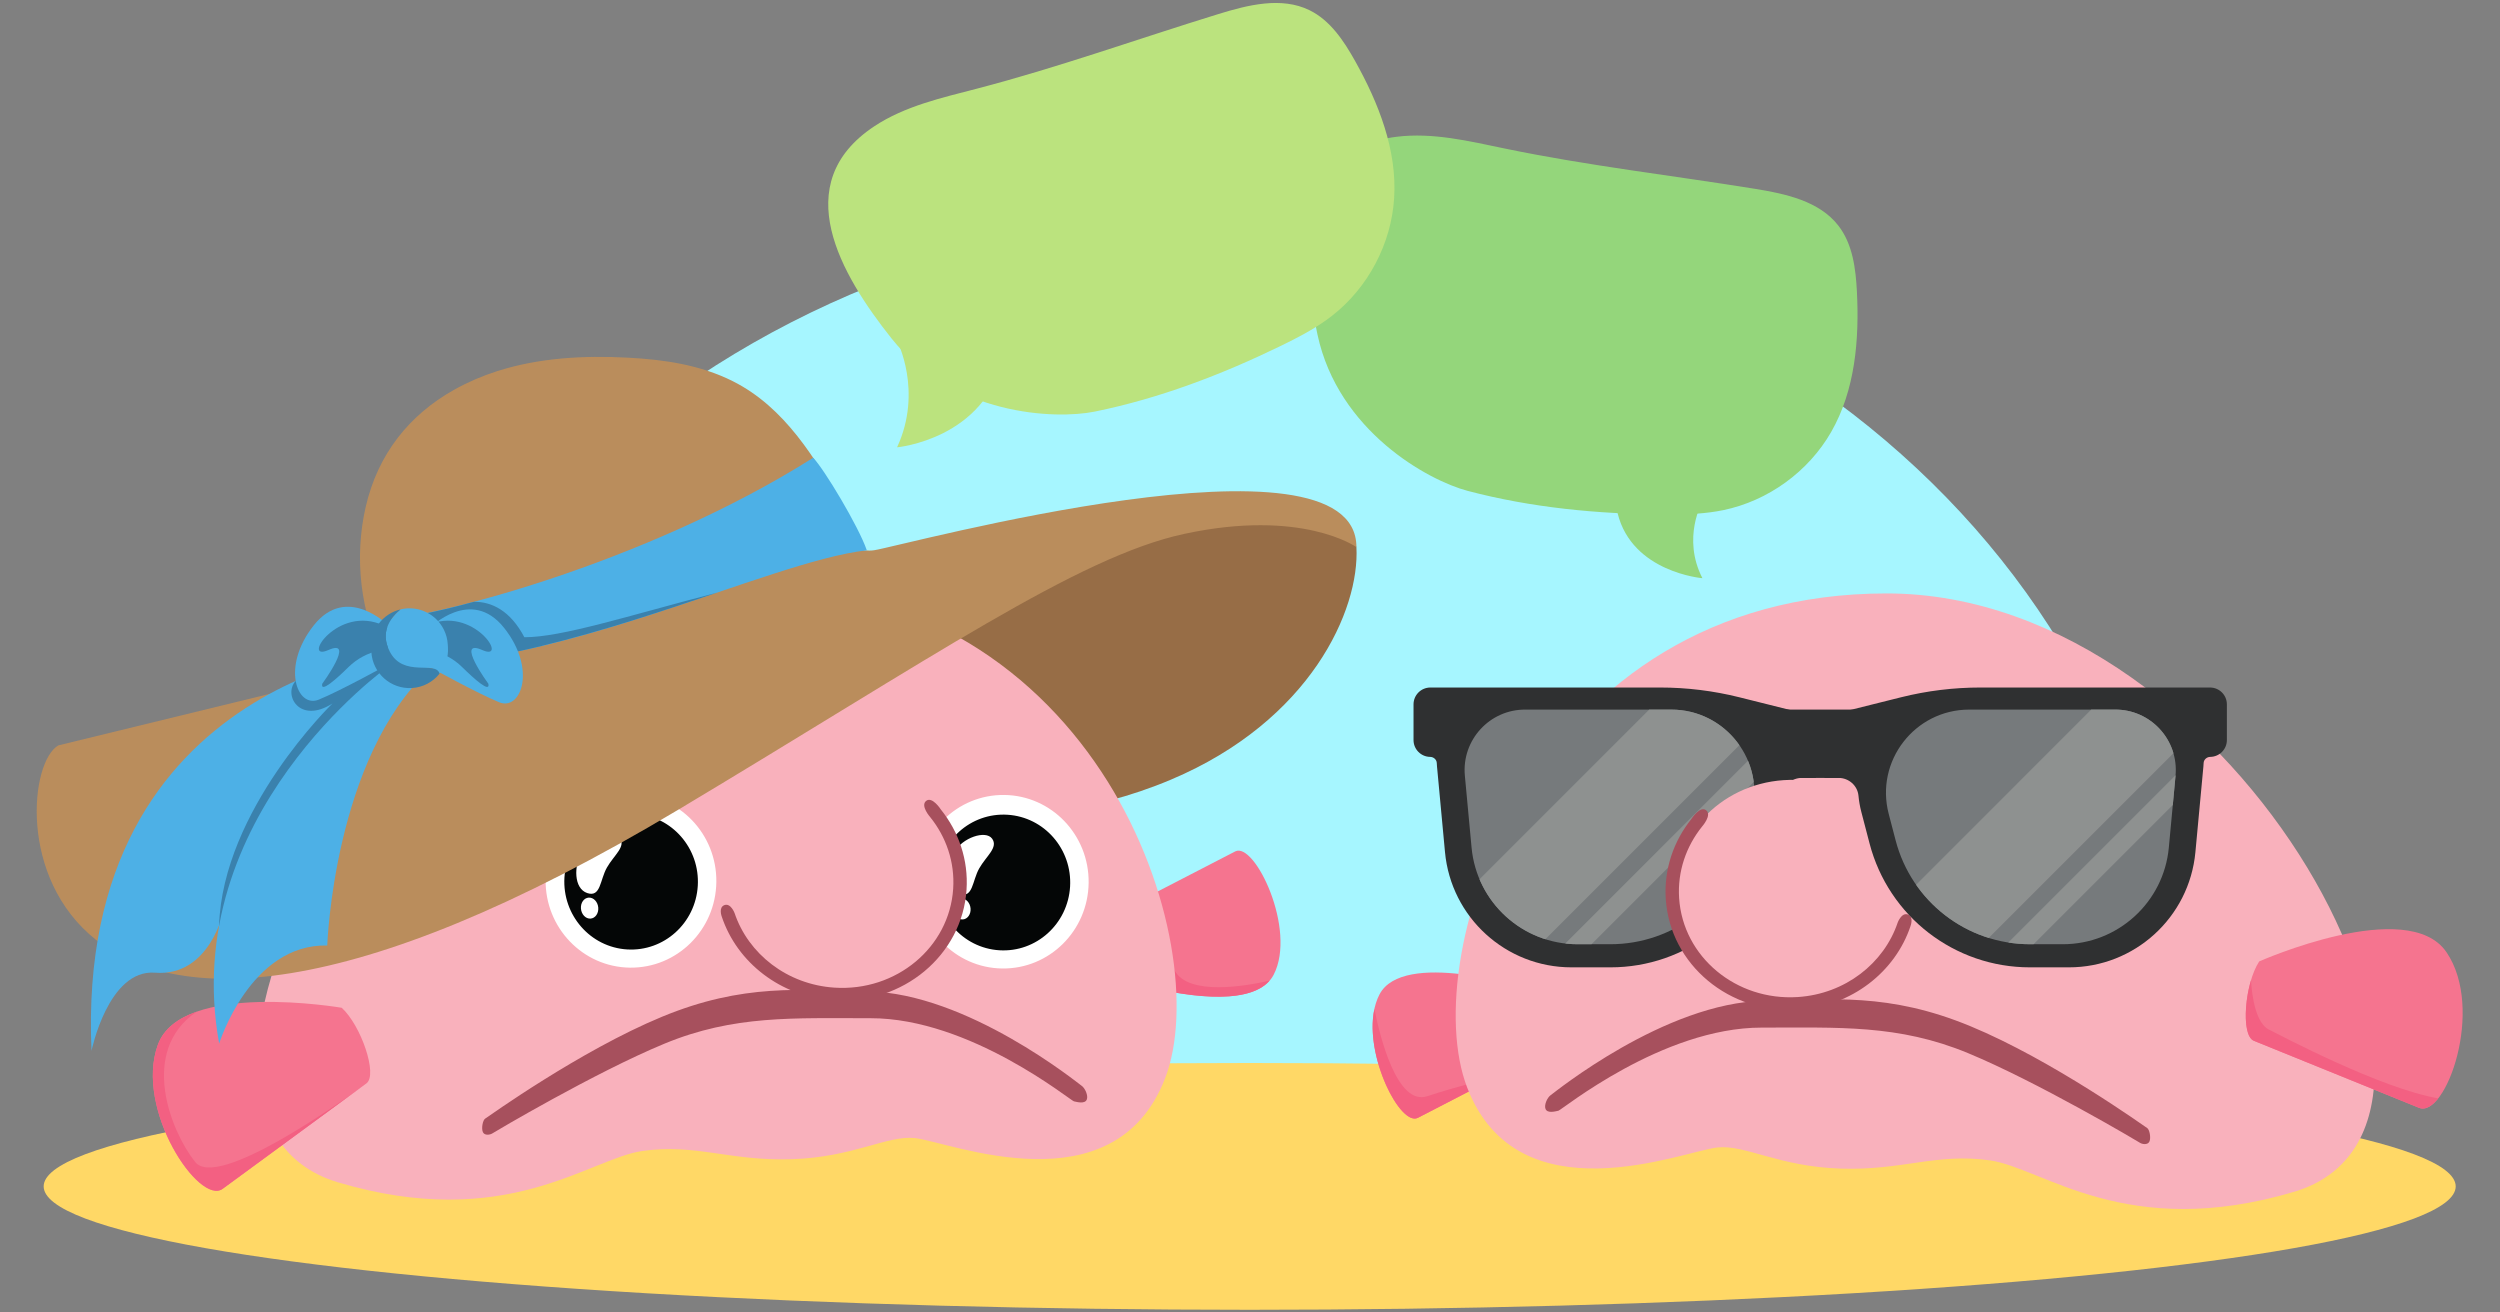
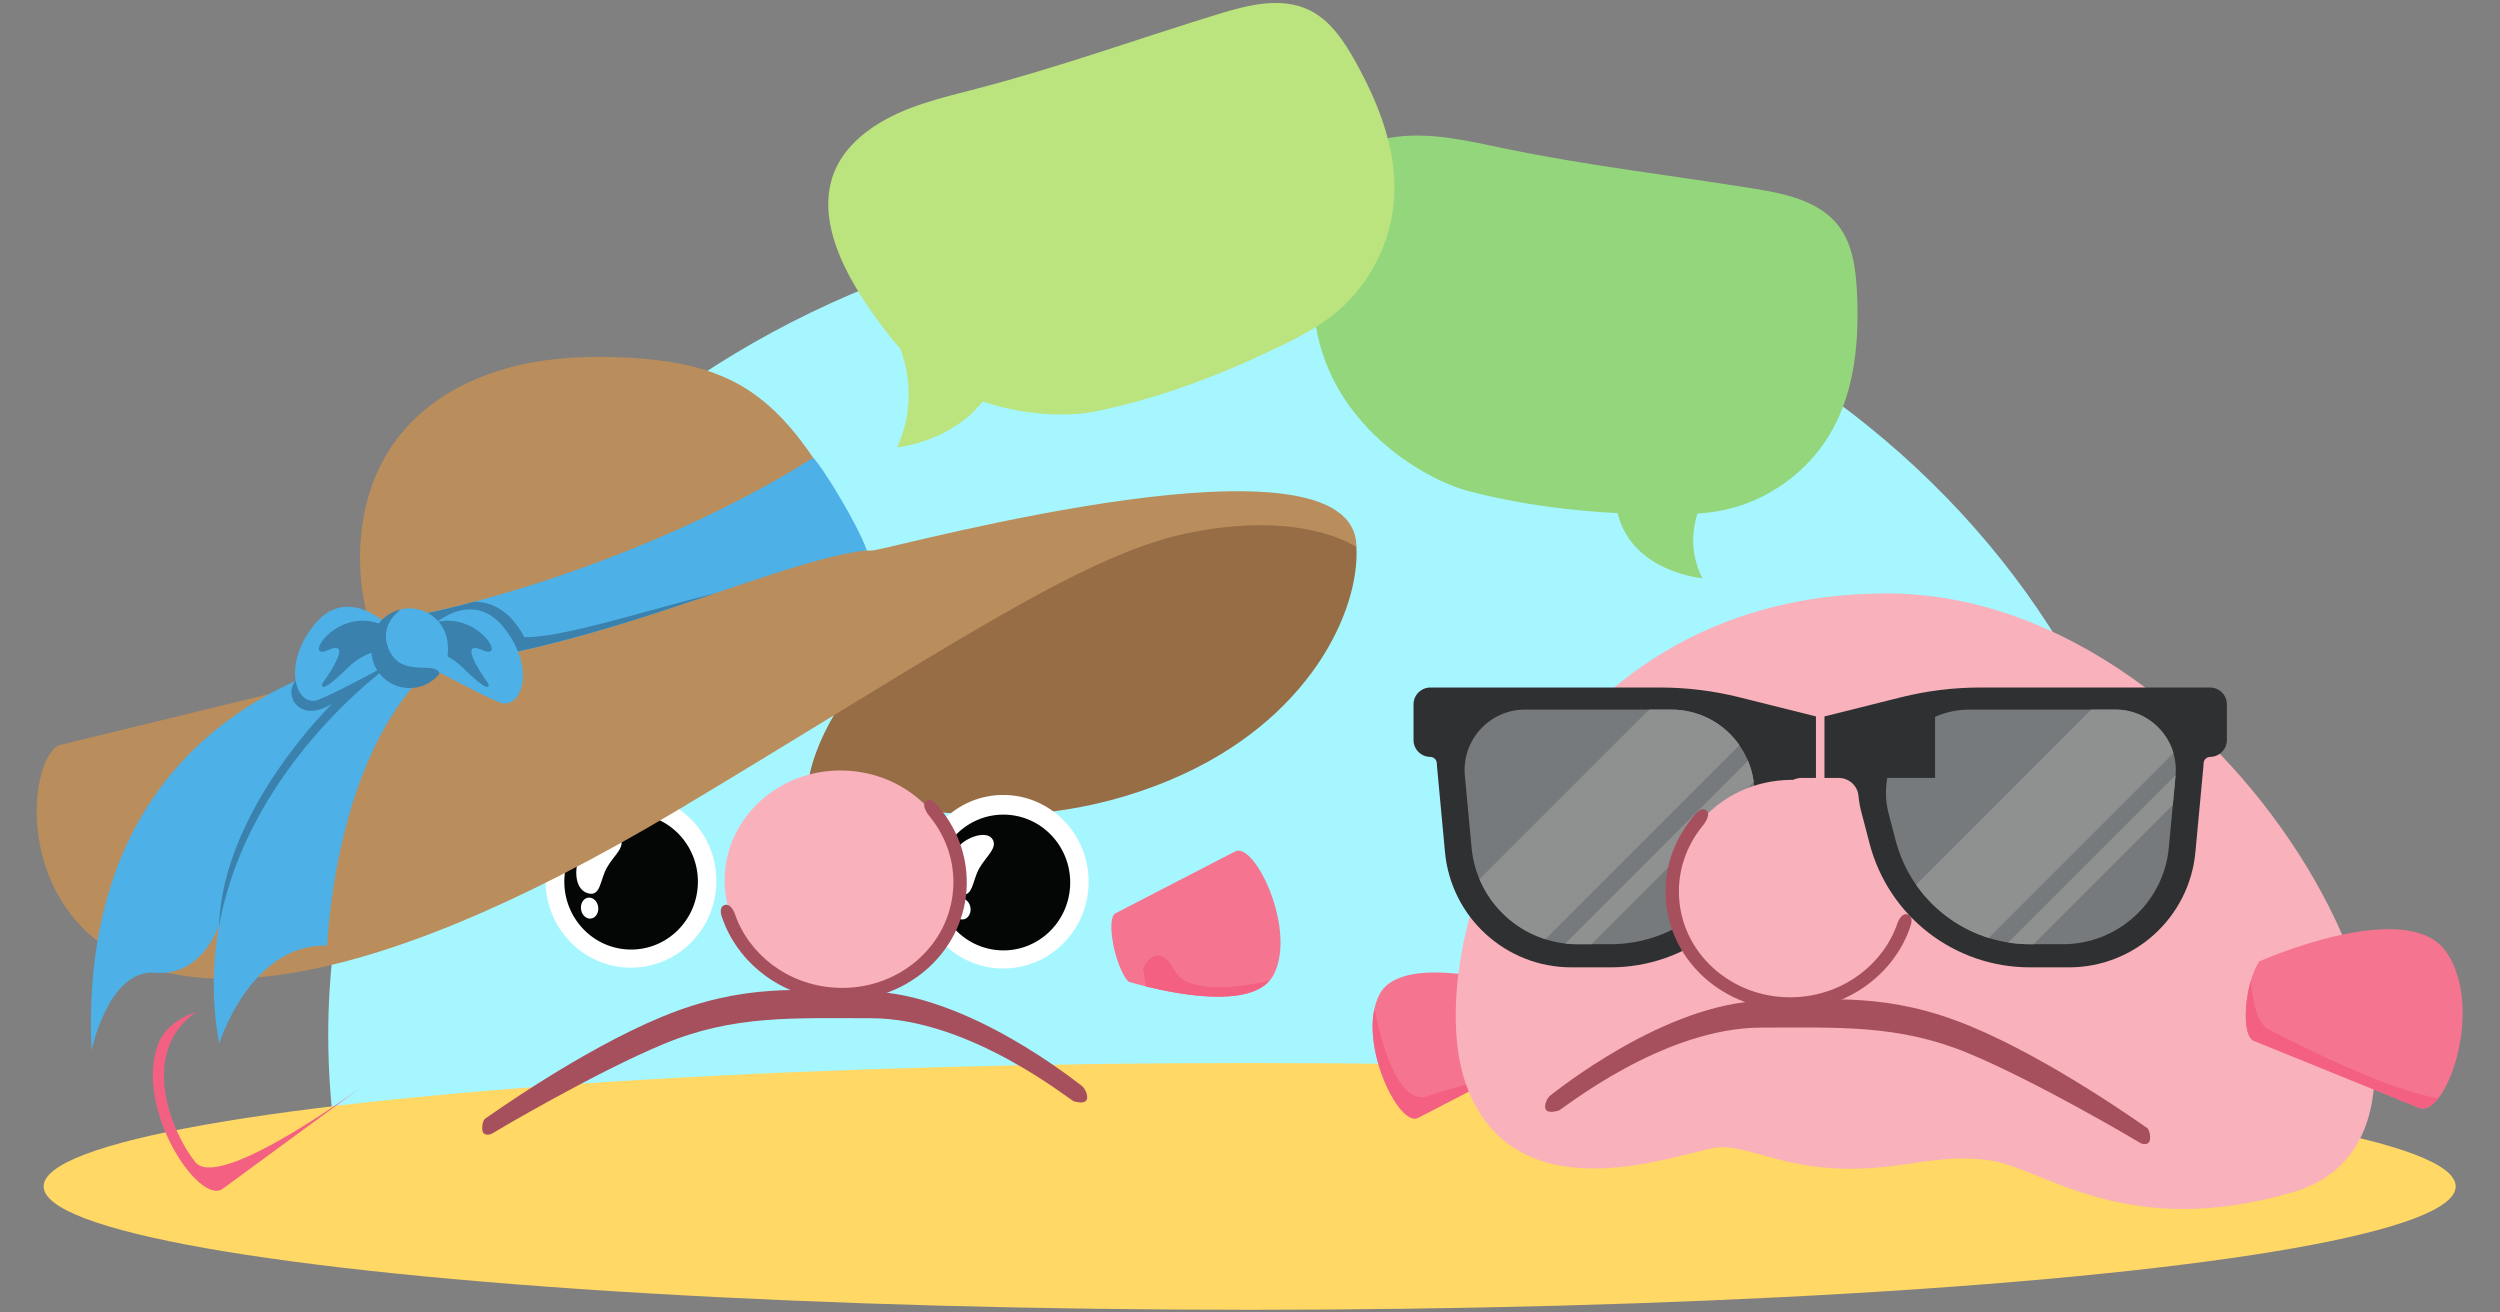
<svg xmlns="http://www.w3.org/2000/svg" xmlns:ns1="http://sodipodi.sourceforge.net/DTD/sodipodi-0.dtd" xmlns:ns2="http://www.inkscape.org/namespaces/inkscape" version="1.1" id="svg2" xml:space="preserve" width="800" height="420" viewBox="0 0 800 420" ns1:docname="Blobsocial.svg" ns2:version="1.0 (b51213c273, 2020-08-10)">
  <rect x="0" y="0" width="800" height="420" fill="#808080" stroke="none" />
  <defs id="defs6">
    <clipPath clipPathUnits="userSpaceOnUse" id="clipPath70">
      <path d="m 3699.09,635.641 h 78.64 c 151.7,0 284.26,102.398 322.6,249.168 l 16.65,63.75 c 33.08,126.631 -62.47,250.351 -193.35,250.351 l -348.95,-0.01 c -86.18,1.05 -154.28,-72.8 -146.27,-158.62 l 16.12,-172.721 c 12.27,-131.43 122.57,-231.918 254.56,-231.918 z" id="path68" />
    </clipPath>
    <clipPath clipPathUnits="userSpaceOnUse" id="clipPath90">
      <path d="m 4863.79,635.641 h -78.63 c -151.69,0 -284.27,102.398 -322.61,249.168 l -16.65,63.75 c -33.08,126.631 62.48,250.351 193.36,250.351 l 348.94,-0.01 c 86.19,1.05 154.28,-72.8 146.27,-158.62 L 5118.35,867.559 C 5106.09,736.129 4995.78,635.641 4863.79,635.641 Z" id="path88" />
    </clipPath>
  </defs>
  <ns1:namedview pagecolor="#ffffff" bordercolor="#666666" borderopacity="1" objecttolerance="10" gridtolerance="10" guidetolerance="10" ns2:pageopacity="0" ns2:pageshadow="2" ns2:window-width="1920" ns2:window-height="1016" id="namedview4" showgrid="false" ns2:zoom="0.76755324" ns2:cx="155.38564" ns2:cy="258.87964" ns2:window-x="1280" ns2:window-y="27" ns2:window-maximized="1" ns2:current-layer="g10" ns2:document-rotation="0" />
  <g id="g10" ns2:groupmode="layer" ns2:label="ink_ext_XXXXXX" transform="matrix(1.333,0,0,-1.333,0,386.027)">
    <path style="clip-rule:evenodd;fill:#a6f6ff;fill-opacity:1;fill-rule:evenodd;stroke-width:0.953;stroke-linecap:round;stroke-linejoin:round" ns2:connector-curvature="0" id="path1048" d="m 78.796,41.094 c 0,108.925 99.037,197.227 221.205,197.227 122.168,0 221.204,-88.302 221.204,-197.227 0,-17.657 -2.603,-34.772 -7.484,-51.056 -29.085,-4.097 -407.749,-4.097 -427.638,0.66 -4.755,16.087 -7.287,32.978 -7.287,50.396 z" />
    <ellipse style="fill:#ffd866;stroke:none;stroke-width:2.241;stroke-linecap:round;fill-opacity:1" id="path898" cx="300" cy="-4.786" transform="scale(1,-1)" rx="289.517" ry="29.624" />
    <g id="g1065" transform="translate(8.813,-0.642)">
      <path d="m 245.006,162.447 c -21.392,-4.797 -56.005,-35.537 -59.813,-60.038 12.366,-3.791 47.698,-15.976 87.116,0.676 33.468,14.138 45.326,40.748 44.499,55.809 0,0 -6.099,18.285 -71.802,3.553" style="fill:#976d46;fill-opacity:1;fill-rule:nonzero;stroke:none;stroke-width:0.1" id="path14" />
      <path d="m 258.951,70.981 28.763,14.862 c 4.653,2.404 14.85,-18.793 9.226,-29.607 -5.624,-10.813 -34.899,-1.645 -34.899,-1.645 -3.261,3.643 -5.412,15.191 -3.09,16.39" style="fill:#f5748f;fill-opacity:1;fill-rule:evenodd;stroke:none;stroke-width:0.1" id="path16" />
      <path d="m 295.95,54.819 c -5.798,-1.329 -19.404,-3.692 -22.78,2.428 -4.324,7.838 -7.578,0.49 -7.578,0.49 l 0.712,-4.31 c 7.802,-1.937 24.087,-4.999 29.646,1.392" style="fill:#f36082;fill-opacity:1;fill-rule:evenodd;stroke:none;stroke-width:0.1" id="path18" />
-       <path d="M 270.902,31.437 C 258.689,-0.295 219.113,16.118 210.849,17.022 c -6.684,0.731 -14.7,-4.585 -29.609,-5.069 -14.91,-0.483 -23.043,3.811 -35.856,1.973 C 132.572,12.088 112.674,-5.624 72.254,6.422 18.841,22.54 85.009,150.029 170.214,150.029 c 85.204,0 112.901,-86.859 100.688,-118.592 v 0" style="fill:#f9b1bc;fill-opacity:1;fill-rule:evenodd;stroke:none;stroke-width:0.1" id="path20" />
      <path d="M 250.825,29.6 C 249.973,30.177 223.44,51.809 199.546,52.249 183.338,52.551 169.745,54.273 150.07,46.136 130.394,37.996 108.233,22.052 107.656,21.698 c -0.577,-0.351 -0.96,-2.357 -0.543,-3.253 0.417,-0.893 1.765,-0.625 2.249,-0.305 0.485,0.321 24.625,14.639 41.328,21.547 16.704,6.91 31.041,6.098 49.476,6.115 23.898,0.027 48.054,-19.819 48.825,-19.956 0.771,-0.163 2.612,-0.692 3.087,0.422 0.396,0.924 -0.402,2.756 -1.253,3.333 V 29.6" style="fill:#a7505d;fill-opacity:1;fill-rule:nonzero;stroke:none;stroke-width:0.1" id="path22" />
      <path d="m 211.541,78.833 c -0.143,-11.503 8.915,-20.947 20.233,-21.095 v 0 c 11.318,-0.146 20.609,9.06 20.753,20.563 0.144,11.503 -8.915,20.947 -20.232,21.094 0,0 0,0 -10e-4,0 -11.318,0.147 -20.609,-9.059 -20.753,-20.562" style="fill:#ffffff;fill-opacity:1;fill-rule:nonzero;stroke:none;stroke-width:0.1" id="path24" />
      <path d="m 231.103,62.111 c 8.836,-0.54 16.43,6.298 16.968,15.278 0.539,8.979 -6.184,16.704 -15.019,17.258 -8.835,0.555 -16.44,-6.27 -16.994,-15.275 -0.525,-9.007 6.209,-16.721 15.045,-17.261" style="fill:#040606;fill-opacity:1;fill-rule:nonzero;stroke:none;stroke-width:0.1" id="path26" />
      <path d="m 229.346,88.914 c -1.541,2.113 -7.146,0.237 -9.109,-3.275 -1.963,-3.513 -1.946,-8.909 1.308,-9.997 3.253,-1.088 3.015,3.15 4.72,6.138 1.706,2.988 4.624,5.021 3.082,7.133 l -0.001,0.001" style="fill:#ffffff;fill-opacity:1;fill-rule:nonzero;stroke:none;stroke-width:0.1" id="path28" />
      <path d="m 221.894,74.551 c -1.148,-0.068 -1.985,-1.25 -1.87,-2.642 0.114,-1.391 1.138,-2.465 2.286,-2.397 1.148,0.068 1.985,1.251 1.87,2.642 -0.114,1.392 -1.138,2.465 -2.286,2.397" style="fill:#ffffff;fill-opacity:1;fill-rule:nonzero;stroke:none;stroke-width:0.1" id="path30" />
-       <path d="M 79.148,30.154 44.632,4.85 C 39.048,0.755 23.427,23.957 29.091,39.446 c 5.665,15.489 44.129,8.862 44.129,8.862 4.643,-4.236 8.715,-16.111 5.928,-18.154 v 0" style="fill:#f5748f;fill-opacity:1;fill-rule:evenodd;stroke:none;stroke-width:0.1" id="path32" />
      <path d="m 38.404,47.374 v 0 C 24.453,37.899 32.177,18.635 38.049,11.273 43.34,4.641 72.46,25.287 78.171,29.438 L 44.632,4.85 C 39.048,0.755 23.427,23.957 29.091,39.446 c 1.419,3.88 4.896,6.372 9.312,7.928" style="fill:#f36082;fill-opacity:1;fill-rule:evenodd;stroke:none;stroke-width:0.1" id="path34" />
      <path d="M 122.167,79.034 C 122.023,67.531 131.082,58.087 142.4,57.94 v 0 c 11.317,-0.147 20.609,9.059 20.752,20.562 0.145,11.503 -8.914,20.947 -20.232,21.095 v 0 C 131.602,99.743 122.311,90.537 122.167,79.034 v 0" style="fill:#ffffff;fill-opacity:1;fill-rule:nonzero;stroke:none;stroke-width:0.1" id="path36" />
      <path d="m 141.729,62.312 c 8.835,-0.539 16.43,6.298 16.968,15.278 0.538,8.979 -6.185,16.705 -15.019,17.26 -8.835,0.553 -16.441,-6.272 -16.994,-15.277 -0.526,-9.006 6.209,-16.721 15.045,-17.261" style="fill:#040606;fill-opacity:1;fill-rule:nonzero;stroke:none;stroke-width:0.1" id="path38" />
      <path d="m 139.972,89.116 c -1.542,2.112 -7.146,0.236 -9.11,-3.276 -1.963,-3.512 -1.945,-8.907 1.308,-9.997 3.254,-1.087 3.016,3.151 4.721,6.138 1.705,2.989 4.623,5.022 3.081,7.134 v 0.001" style="fill:#ffffff;fill-opacity:1;fill-rule:nonzero;stroke:none;stroke-width:0.1" id="path40" />
      <path d="m 132.52,74.753 c -1.148,-0.068 -1.986,-1.251 -1.87,-2.643 0.114,-1.391 1.138,-2.465 2.286,-2.396 1.148,0.067 1.985,1.25 1.87,2.641 -0.115,1.392 -1.138,2.465 -2.286,2.398" style="fill:#ffffff;fill-opacity:1;fill-rule:nonzero;stroke:none;stroke-width:0.1" id="path42" />
      <path d="m 165.199,80.442 c -0.931,-14.663 10.819,-27.356 26.253,-28.359 15.433,-1.003 28.713,10.063 29.669,24.726 0.956,14.661 -10.773,27.371 -26.205,28.397 -15.432,1.026 -28.73,-10.02 -29.711,-24.679" style="fill:#f9b1bc;fill-opacity:1;fill-rule:nonzero;stroke:none;stroke-width:0.1" id="path44" />
      <path d="m 167.532,71.035 c 3.284,-9.776 12.592,-17.158 23.993,-17.895 14.819,-0.963 27.569,9.666 28.484,23.744 0.418,6.422 -1.7,12.454 -5.533,17.209 0,0 -2.414,2.726 -0.954,3.884 1.46,1.159 3.539,-2.09 3.539,-2.09 4.267,-5.317 6.621,-12.051 6.153,-19.22 -1.031,-15.756 -15.301,-27.648 -31.887,-26.57 -12.778,0.828 -23.207,9.112 -26.869,20.076 0,0 -0.86,2.247 0.648,2.786 1.507,0.539 2.426,-1.925 2.426,-1.925 v 0.001" style="fill:#a7505d;fill-opacity:1;fill-rule:nonzero;stroke:none;stroke-width:0.1" id="path46" />
      <path d="M 360.336,36.759 331.573,21.897 c -4.653,-2.404 -14.85,18.793 -9.226,29.608 5.624,10.812 34.899,1.644 34.899,1.644 3.26,-3.643 5.412,-15.19 3.09,-16.39" style="fill:#f5748f;fill-opacity:1;fill-rule:evenodd;stroke:none;stroke-width:0.1" id="path48" />
      <path d="M 333.846,27.085 C 326.505,24.638 322.394,41.659 321.127,48.018 318.693,36.724 327.38,19.73 331.573,21.897 l 18.747,9.687 c -2.549,-0.557 -9.361,-2.128 -16.474,-4.499" style="fill:#f36082;fill-opacity:1;fill-rule:evenodd;stroke:none;stroke-width:0.1" id="path50" />
      <path d="m 343.385,29.184 c 12.213,-31.733 51.789,-15.32 60.053,-14.415 6.684,0.73 14.7,-4.586 29.609,-5.07 14.909,-0.483 23.043,3.811 35.855,1.973 12.813,-1.838 32.711,-19.55 73.131,-7.504 53.412,16.118 -12.755,143.607 -97.96,143.607 -85.205,0 -112.901,-86.86 -100.688,-118.591 v 0" style="fill:#f9b1bc;fill-opacity:1;fill-rule:evenodd;stroke:none;stroke-width:0.1" id="path52" />
      <path d="m 363.462,27.346 c 0.852,0.577 27.386,22.208 51.279,22.649 16.208,0.302 29.8,2.024 49.476,-6.114 19.676,-8.139 41.837,-24.083 42.414,-24.437 0.577,-0.351 0.96,-2.357 0.543,-3.253 -0.417,-0.893 -1.765,-0.625 -2.249,-0.305 -0.484,0.321 -24.625,14.639 -41.328,21.548 -16.703,6.909 -31.04,6.097 -49.477,6.114 -23.897,0.027 -48.052,-19.82 -48.824,-19.956 -0.771,-0.163 -2.612,-0.692 -3.087,0.422 -0.396,0.923 0.401,2.756 1.253,3.332 v 0" style="fill:#a7505d;fill-opacity:1;fill-rule:nonzero;stroke:none;stroke-width:0.1" id="path54" />
      <path d="m 532.231,40.388 39.658,-16.092 c 6.417,-2.604 15.887,23.715 6.604,37.347 -9.281,13.633 -44.955,-2.204 -44.955,-2.204 -3.466,-5.241 -4.509,-17.752 -1.307,-19.051 v 0" style="fill:#f5748f;fill-opacity:1;fill-rule:evenodd;stroke:none;stroke-width:0.1" id="path56" />
      <path d="m 576.507,26.561 c -13.903,2.405 -37.632,15.009 -40.661,16.524 -4,2 -4.267,11.875 -4.267,11.875 l -0.009,-0.015 c -0.217,-0.73 -0.409,-1.488 -0.573,-2.259 -0.002,-0.007 -0.004,-0.014 -0.005,-0.022 -0.161,-0.759 -0.295,-1.529 -0.4,-2.296 -0.003,-0.021 -0.006,-0.043 -0.009,-0.064 -0.101,-0.75 -0.176,-1.494 -0.221,-2.221 -0.002,-0.035 -0.004,-0.07 -0.006,-0.105 -0.041,-0.709 -0.055,-1.397 -0.039,-2.053 10e-4,-0.044 10e-4,-0.089 0.002,-0.134 0.009,-0.318 0.026,-0.629 0.049,-0.93 0.002,-0.032 0.006,-0.063 0.009,-0.095 0.023,-0.272 0.052,-0.535 0.087,-0.789 0.006,-0.043 0.011,-0.088 0.018,-0.131 0.039,-0.268 0.085,-0.524 0.138,-0.767 0.01,-0.045 0.021,-0.088 0.031,-0.132 0.05,-0.214 0.105,-0.417 0.167,-0.609 0.01,-0.034 0.02,-0.07 0.031,-0.103 0.069,-0.208 0.147,-0.399 0.23,-0.579 0.02,-0.04 0.039,-0.078 0.059,-0.116 0.081,-0.16 0.167,-0.308 0.26,-0.439 0.01,-0.016 0.02,-0.034 0.031,-0.048 0.101,-0.139 0.213,-0.256 0.33,-0.36 0.028,-0.024 0.057,-0.047 0.085,-0.069 0.122,-0.097 0.249,-0.18 0.387,-0.236 l 39.658,-16.092 c 1.467,-0.595 3.093,0.334 4.618,2.265" style="fill:#f36082;fill-opacity:1;fill-rule:evenodd;stroke:none;stroke-width:0.1" id="path58" />
      <path d="m 334.561,125.189 h 19.035 l 36.086,0.001 c 6.428,0 12.833,-0.788 19.07,-2.347 l 18.369,-4.592 v -14.763 h -3.385 c -2.454,0 -4.554,-1.841 -4.781,-4.284 -0.118,-1.282 -0.343,-2.575 -0.68,-3.871 l -1.987,-7.603 C 411.716,70.226 395.904,58.013 377.813,58.013 h -9.378 c -15.743,0 -28.898,11.984 -30.362,27.659 l -1.922,20.6 c -0.025,0.268 -0.042,0.535 -0.052,0.799 -0.031,0.821 -0.766,1.455 -1.586,1.464 -2.211,0.026 -3.995,1.826 -3.995,4.043 v 8.568 c 0,2.234 1.809,4.043 4.043,4.043" style="fill:#2f3031;fill-opacity:1;fill-rule:nonzero;stroke:none;stroke-width:0.1" id="path60" />
      <path d="m 369.909,63.564 h 7.864 c 15.17,0 28.426,10.24 32.26,24.917 l 1.665,6.375 c 3.308,12.663 -6.247,25.035 -19.335,25.035 l -34.895,-0.001 c -8.618,0.105 -15.428,-7.28 -14.627,-15.862 l 1.612,-17.272 c 1.227,-13.143 12.257,-23.192 25.456,-23.192" style="fill:#767a7c;fill-opacity:1;fill-rule:nonzero;stroke:none;stroke-width:0.1" id="path62" />
      <g id="g64" transform="scale(0.1)">
        <g id="g66" clip-path="url(#clipPath70)">
          <path d="m 3575.88,601.828 -151.01,151 559.02,559.022 151,-151.01 -559.01,-559.012" style="fill:#8e9190;fill-opacity:1;fill-rule:nonzero;stroke:none" id="path72" />
          <path d="m 3646.42,549.602 -32.4,32.378 559.02,559.03 32.39,-32.4 -559.01,-559.008" style="fill:#8e9190;fill-opacity:1;fill-rule:nonzero;stroke:none" id="path74" />
        </g>
      </g>
      <path d="m 449.087,78.188 c 0.932,-14.663 -10.818,-27.356 -26.252,-28.359 -15.434,-1.003 -28.713,10.064 -29.669,24.725 -0.956,14.662 10.774,27.372 26.205,28.398 15.432,1.026 28.73,-10.019 29.711,-24.679" style="fill:#f9b1bc;fill-opacity:1;fill-rule:nonzero;stroke:none;stroke-width:0.1" id="path76" />
      <path d="m 446.754,68.78 c -3.283,-9.775 -12.592,-17.157 -23.992,-17.895 -14.819,-0.962 -27.569,9.667 -28.485,23.745 -0.418,6.422 1.701,12.454 5.534,17.209 0,0 2.414,2.726 0.954,3.885 -1.46,1.158 -3.539,-2.091 -3.539,-2.091 -4.267,-5.317 -6.621,-12.052 -6.154,-19.221 1.032,-15.755 15.302,-27.646 31.888,-26.569 12.777,0.828 23.207,9.111 26.869,20.076 0,0 0.86,2.247 -0.648,2.786 -1.508,0.539 -2.427,-1.925 -2.427,-1.925 v 0" style="fill:#a7505d;fill-opacity:1;fill-rule:nonzero;stroke:none;stroke-width:0.1" id="path78" />
      <path d="m 521.729,125.189 h -19.036 l -36.086,0.001 c -6.429,0 -12.833,-0.788 -19.07,-2.347 l -18.369,-4.592 v -14.763 h 3.384 c 2.454,0 4.556,-1.841 4.781,-4.284 0.118,-1.282 0.343,-2.575 0.682,-3.871 L 440,87.73 c 4.572,-17.504 20.384,-29.717 38.477,-29.717 h 9.378 c 15.742,0 28.897,11.984 30.36,27.659 l 1.923,20.6 c 0.025,0.268 0.042,0.535 0.052,0.799 0.032,0.821 0.765,1.455 1.586,1.464 2.211,0.026 3.996,1.826 3.996,4.043 v 8.568 c 0,2.234 -1.811,4.043 -4.043,4.043" style="fill:#2f3031;fill-opacity:1;fill-rule:nonzero;stroke:none;stroke-width:0.1" id="path80" />
      <path d="m 486.379,63.564 h -7.863 c -15.169,0 -28.427,10.24 -32.261,24.917 l -1.665,6.375 c -3.308,12.663 6.248,25.035 19.336,25.035 l 34.894,-0.001 c 8.619,0.105 15.428,-7.28 14.627,-15.862 L 511.835,86.756 C 510.609,73.613 499.578,63.564 486.379,63.564" style="fill:#767a7c;fill-opacity:1;fill-rule:nonzero;stroke:none;stroke-width:0.1" id="path82" />
      <g id="g84" transform="scale(0.1)">
        <g id="g86" clip-path="url(#clipPath90)">
          <path d="m 4625.74,590.488 -151.01,151 559.02,559.032 151.01,-151.01 -559.02,-559.022" style="fill:#8e9190;fill-opacity:1;fill-rule:nonzero;stroke:none" id="path92" />
          <path d="m 4696.27,538.262 -32.39,32.386 559.02,559.022 32.39,-32.4 -559.02,-559.008" style="fill:#8e9190;fill-opacity:1;fill-rule:nonzero;stroke:none" id="path94" />
        </g>
      </g>
      <path d="m 316.808,158.894 c 0,30.102 -108.909,0.292 -115.778,-0.751 -3.179,-0.483 -5.966,1.216 -9.184,0.941 L 144.201,152.986 114.728,137.997 5.205,111.301 C -8.312,103.571 -6.836,-0.386 154.211,95.973 c 60.687,36.311 95.733,60.592 121.254,66.096 28.362,6.116 41.343,-3.175 41.343,-3.175" style="fill:#ba8d5c;fill-opacity:1;fill-rule:nonzero;stroke:none;stroke-width:0.1" id="path96" />
      <path d="m 83.275,131.95 c -0.734,0.223 -3.102,7.68 -3.346,8.494 -0.918,3.048 -1.561,6.177 -1.935,9.329 -0.748,6.31 -0.414,12.722 0.991,18.813 2.922,12.663 10.448,22.028 21.172,28.056 3.293,1.851 6.774,3.342 10.361,4.489 10.068,3.219 20.832,3.81 31.474,3.24 8.562,-0.457 17.292,-1.707 25.144,-5.662 12.425,-6.258 19.804,-18.458 26.894,-30.991 0.701,-1.238 1.709,-5.968 0.954,-6.652 -2.748,-2.489 -6.184,-3.971 -9.603,-5.294 -11.48,-4.441 -23.434,-7.514 -35.412,-10.358 -22.046,-5.234 -44.276,-9.727 -66.647,-13.468 -0.015,-0.002 -0.03,-0.001 -0.047,0.004" style="fill:#ba8d5c;fill-opacity:1;fill-rule:nonzero;stroke:none;stroke-width:0.1" id="path98" />
      <path d="m 79.717,141.168 c 1.062,-6.372 2.833,-10.795 2.833,-10.795 41.707,-1.385 92.706,25.044 116.725,27.756 -1.991,5.762 -10.266,19.549 -12.88,22.209 -40.362,-25.492 -92.87,-39.17 -106.678,-39.17" style="fill:#4db0e6;fill-opacity:1;fill-rule:nonzero;stroke:none;stroke-width:0.1" id="path100" />
      <path d="m 89.949,134.524 c 0,0 -80.824,-6.094 -76.794,-96.563 0,0 4.005,19.65 15.259,18.771 13.223,-1.032 16.479,14.945 16.479,14.945 0,0 18.831,48.919 49.988,57.131 l -4.931,5.716" style="fill:#4db0e6;fill-opacity:1;fill-rule:nonzero;stroke:none;stroke-width:0.1" id="path102" />
      <path d="m 62.175,126.778 c -3.068,-3.326 0.894,-10.494 8.826,-5.419 0,0 -26.39,-25.516 -27.227,-53.418 l 17.159,3.191 26.201,59.805 -6.762,2.344 c 0,0 -15.13,-3.178 -18.197,-6.503" style="fill:#3a81ad;fill-opacity:1;fill-rule:nonzero;stroke:none;stroke-width:0.1" id="path104" />
      <path d="m 84.309,130.169 c 0,0 -50.443,-35.807 -40.511,-90.462 0,0 7.438,23.98 25.95,23.552 0,0 1.546,45.12 24.632,66.305 l -10.072,0.605" style="fill:#4db0e6;fill-opacity:1;fill-rule:nonzero;stroke:none;stroke-width:0.1" id="path106" />
      <path d="m 163.345,147.979 c -21.667,-5.662 -37.297,-10.721 -46.276,-10.721 -3.407,6.432 -7.829,8.517 -12.078,8.519 -8.216,-2.243 -13.183,-3.199 -18.484,-3.985 l 3.548,-11.376 c 10.175,0.412 20.753,2.234 31.249,4.763 -0.003,0.006 -0.006,0.011 -0.008,0.016 14.625,3.523 29.083,8.396 42.048,12.784 h 0.001" style="fill:#3a81ad;fill-opacity:1;fill-rule:nonzero;stroke:none;stroke-width:0.1" id="path108" />
      <path d="m 84.347,140.151 c 0,0 -9.883,9.951 -17.808,0 -7.925,-9.951 -4.059,-20.002 1.16,-17.876 5.219,2.126 16.648,8.441 16.648,8.441 v 9.435" style="fill:#4db0e6;fill-opacity:1;fill-rule:nonzero;stroke:none;stroke-width:0.1" id="path110" />
      <path d="m 94.381,139.523 c 0,0 9.883,9.951 17.808,0 7.925,-9.952 4.059,-20.003 -1.16,-17.877 -5.218,2.127 -16.648,8.442 -16.648,8.442 v 9.435" style="fill:#4db0e6;fill-opacity:1;fill-rule:nonzero;stroke:none;stroke-width:0.1" id="path112" />
      <path d="m 108.43,126.081 c 0,0 -8.106,11.052 -1.474,8.105 6.632,-2.948 -2.21,11.053 -13.263,5.895 -7.119,-3.322 -2.927,-5.116 0.958,-5.973 2.816,-0.62 5.413,-1.98 7.468,-4.004 2.952,-2.905 6.77,-6.315 6.312,-4.023" style="fill:#3a81ad;fill-opacity:1;fill-rule:nonzero;stroke:none;stroke-width:0.1" id="path114" />
      <path d="m 68.54,126.081 c 0,0 8.105,11.052 1.474,8.105 -6.631,-2.948 2.211,11.053 13.264,5.895 7.119,-3.322 2.928,-5.116 -0.958,-5.973 -2.816,-0.62 -5.412,-1.98 -7.468,-4.004 -2.952,-2.905 -6.77,-6.315 -6.311,-4.023" style="fill:#3a81ad;fill-opacity:1;fill-rule:nonzero;stroke:none;stroke-width:0.1" id="path116" />
      <path d="m 84.716,133.892 c 3.261,-6.477 11.18,-2.143 11.981,-5.396 1.381,1.717 2.163,3.927 2.025,6.3 l -0.043,0.735 c -0.296,5.079 -4.652,8.956 -9.73,8.66 v 0 c -0.554,-0.032 -1.09,-0.121 -1.611,-0.246 -2.529,-2.096 -4.92,-5.491 -2.622,-10.053" style="fill:#4db0e6;fill-opacity:1;fill-rule:nonzero;stroke:none;stroke-width:0.1" id="path118" />
      <path d="m 80.288,134.46 0.043,-0.735 c 0.296,-5.079 4.652,-8.956 9.73,-8.66 v 0 c 2.705,0.158 5.061,1.474 6.635,3.431 -0.801,3.253 -8.72,-1.081 -11.981,5.396 -2.298,4.562 0.093,7.957 2.622,10.053 -4.26,-1.017 -7.312,-4.96 -7.049,-9.485" style="fill:#3a81ad;fill-opacity:1;fill-rule:nonzero;stroke:none;stroke-width:0.1" id="path120" />
-       <path d="M 437.105,103.488 H 418.49 v 16.404 h 18.615 v -16.404" style="fill:#2f3031;fill-opacity:1;fill-rule:nonzero;stroke:none;stroke-width:0.1" id="path122" />
+       <path d="M 437.105,103.488 v 16.404 h 18.615 v -16.404" style="fill:#2f3031;fill-opacity:1;fill-rule:nonzero;stroke:none;stroke-width:0.1" id="path122" />
      <path d="m 399.868,169.796 c 0,0 -4.984,-8.661 0,-18.362 0,0 -16.862,1.386 -20.355,15.59 -3.494,14.205 20.355,2.772 20.355,2.772" style="fill:#94d67b;fill-opacity:1;fill-rule:nonzero;stroke:none;stroke-width:0.1" id="path124" />
      <path d="m 403.263,167.471 c -4.162,-0.688 -8.414,-0.763 -12.639,-0.735 -15.86,0.101 -31.78,1.615 -47.116,5.661 -9.451,2.494 -31.056,14.311 -36.042,37.5 -4.08,18.976 -5.962,44.367 18.936,47.497 8.716,1.095 17.469,-1.039 26.071,-2.824 19.824,-4.112 39.971,-6.424 59.958,-9.656 7.418,-1.199 15.518,-2.934 20.106,-8.884 3.4,-4.409 4.14,-10.269 4.422,-15.828 0.586,-11.563 -0.427,-23.648 -6.193,-33.688 -5.469,-9.521 -15.142,-16.523 -25.896,-18.745 -0.534,-0.11 -1.07,-0.209 -1.607,-0.298" style="fill:#94d67b;fill-opacity:1;fill-rule:nonzero;stroke:none;stroke-width:0.1" id="path126" />
      <path d="m 206.539,208.413 c 0,0 6.253,-12.058 0,-25.562 0,0 21.153,1.929 25.536,21.704 4.383,19.774 -25.536,3.858 -25.536,3.858" style="fill:#bbe37e;fill-opacity:1;fill-rule:nonzero;stroke:none;stroke-width:0.1" id="path128" />
      <path d="m 309.682,213.473 c -3.421,-2.458 -7.193,-4.407 -10.986,-6.252 -14.24,-6.93 -29.158,-12.623 -44.674,-15.79 -9.561,-1.952 -34.129,-0.938 -48.855,17.608 -12.052,15.177 -24.975,37.068 -4.078,50.89 7.316,4.839 16.095,6.803 24.583,9.013 19.562,5.095 38.616,11.945 57.934,17.899 7.17,2.21 15.187,4.243 21.928,0.948 4.993,-2.44 8.25,-7.357 10.963,-12.207 5.643,-10.09 10.087,-21.354 9.369,-32.892 -0.679,-10.942 -6.237,-21.49 -14.878,-28.238 -0.429,-0.335 -0.865,-0.661 -1.306,-0.979" style="fill:#bbe37e;fill-opacity:1;fill-rule:nonzero;stroke:none;stroke-width:0.1" id="path130" />
    </g>
  </g>
</svg>